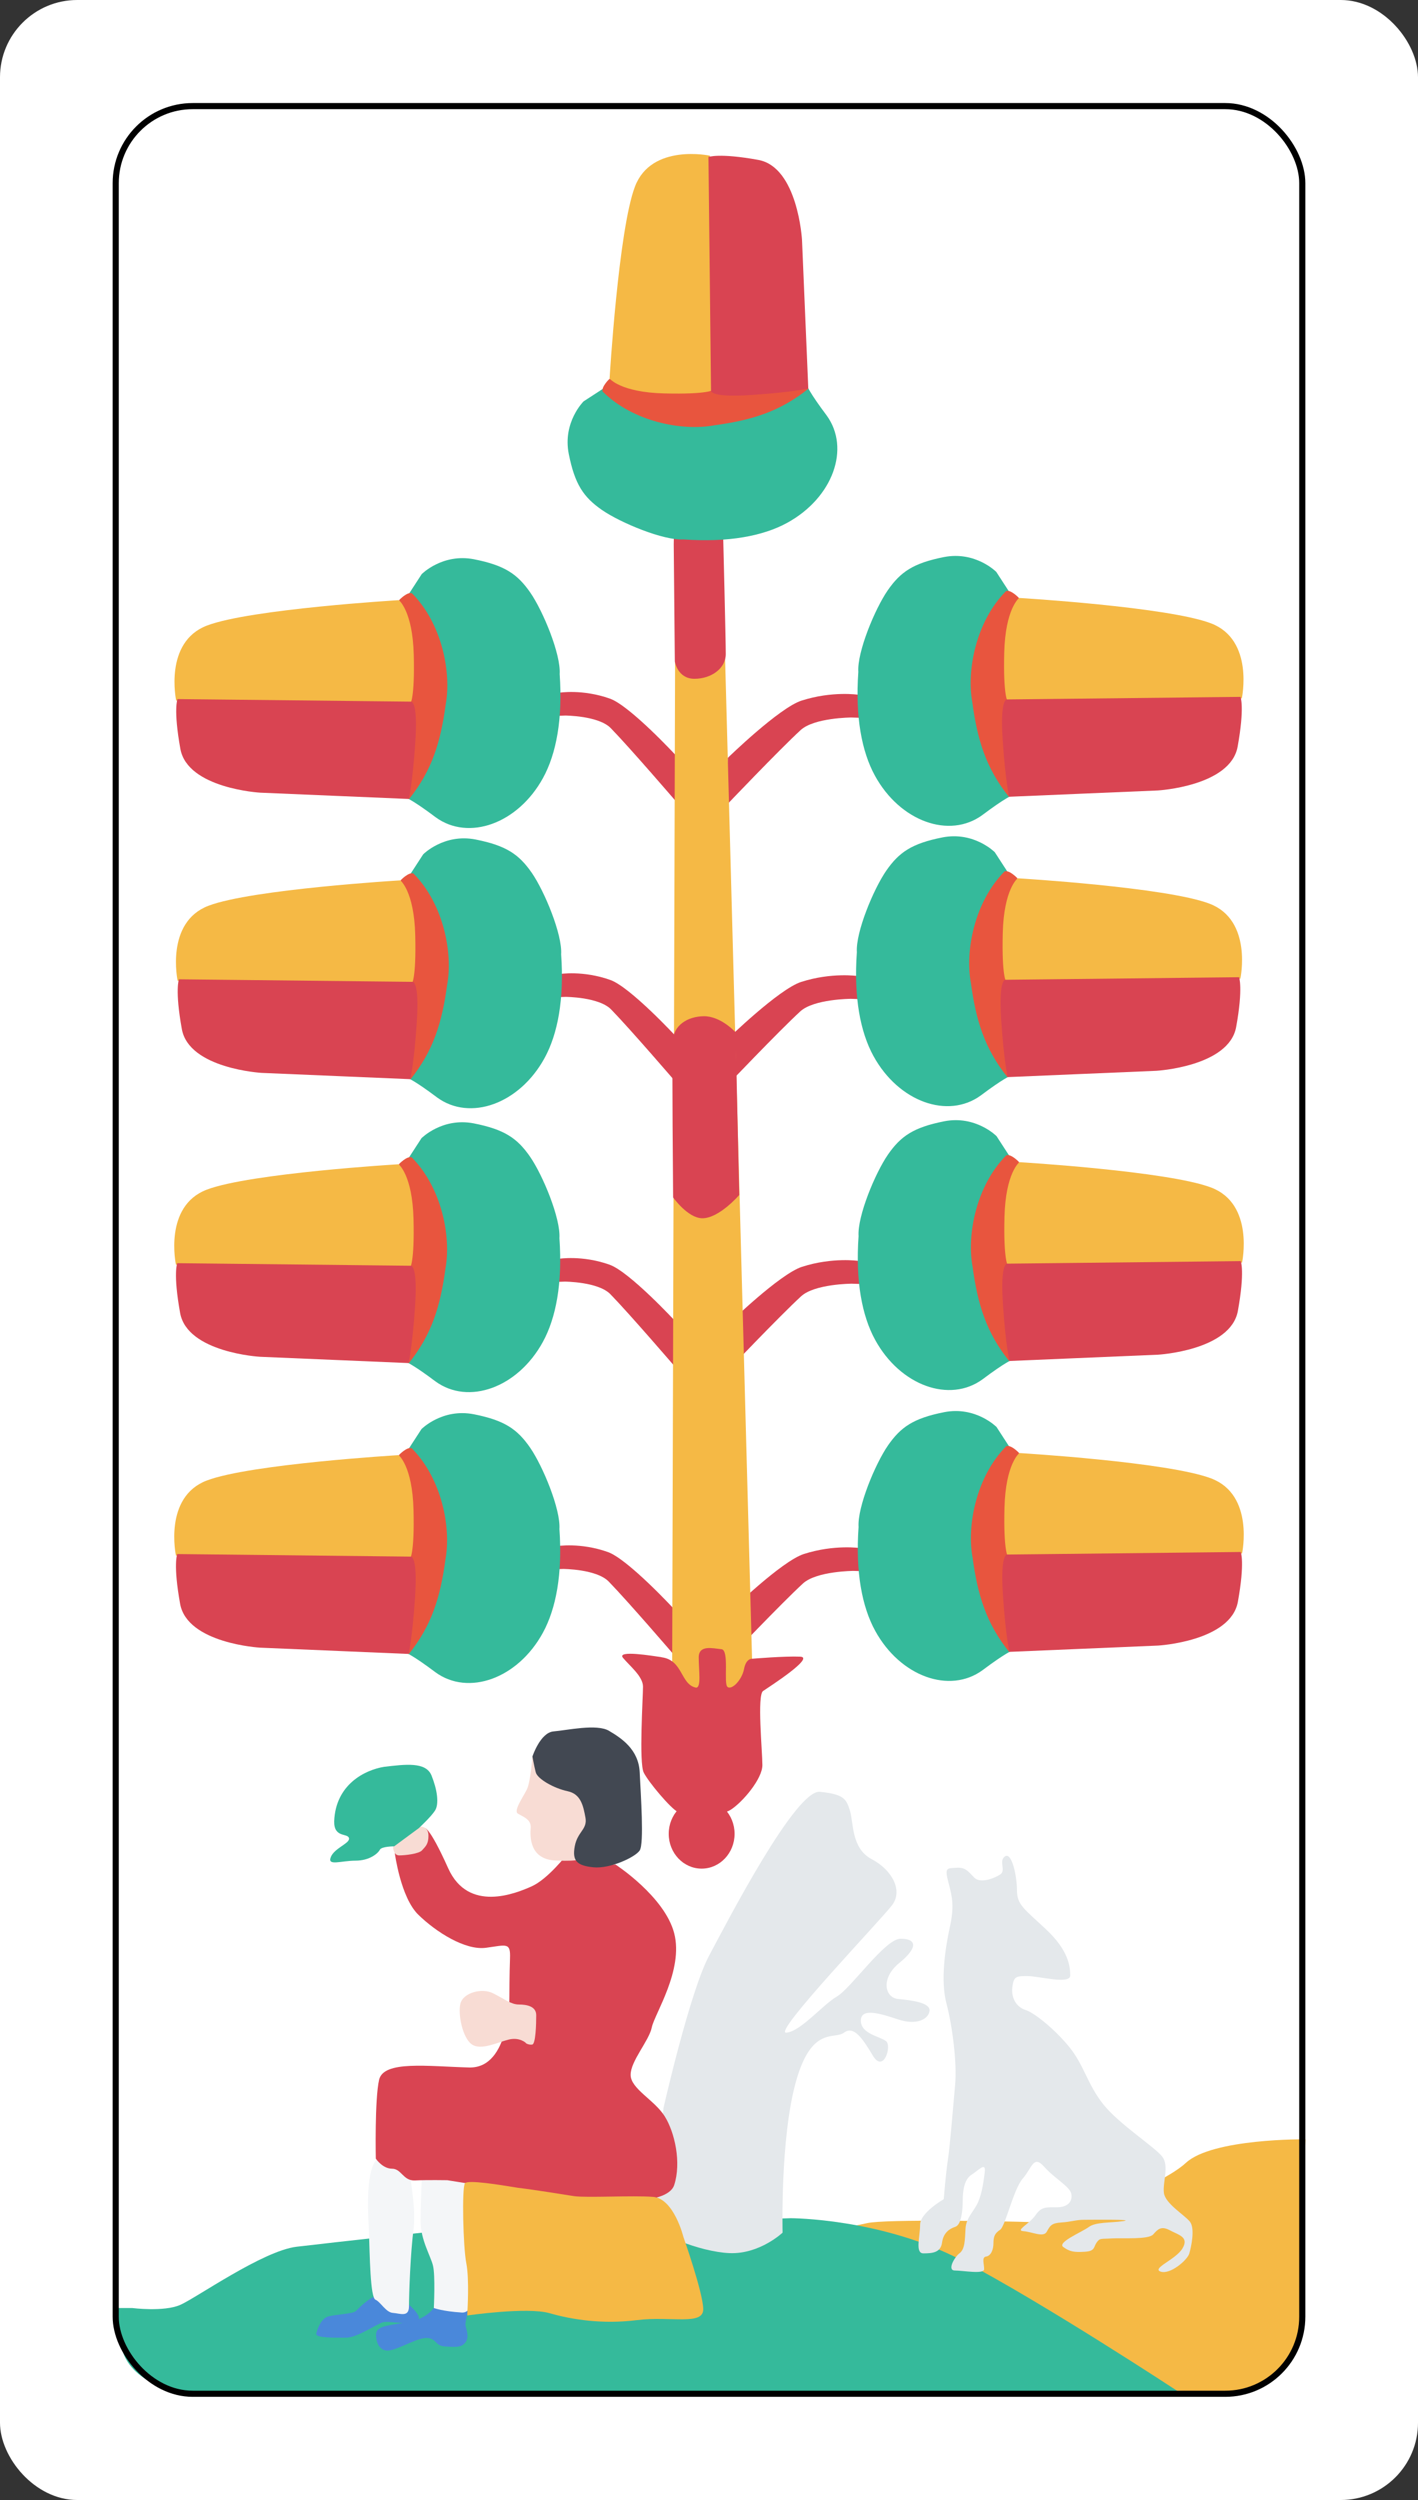
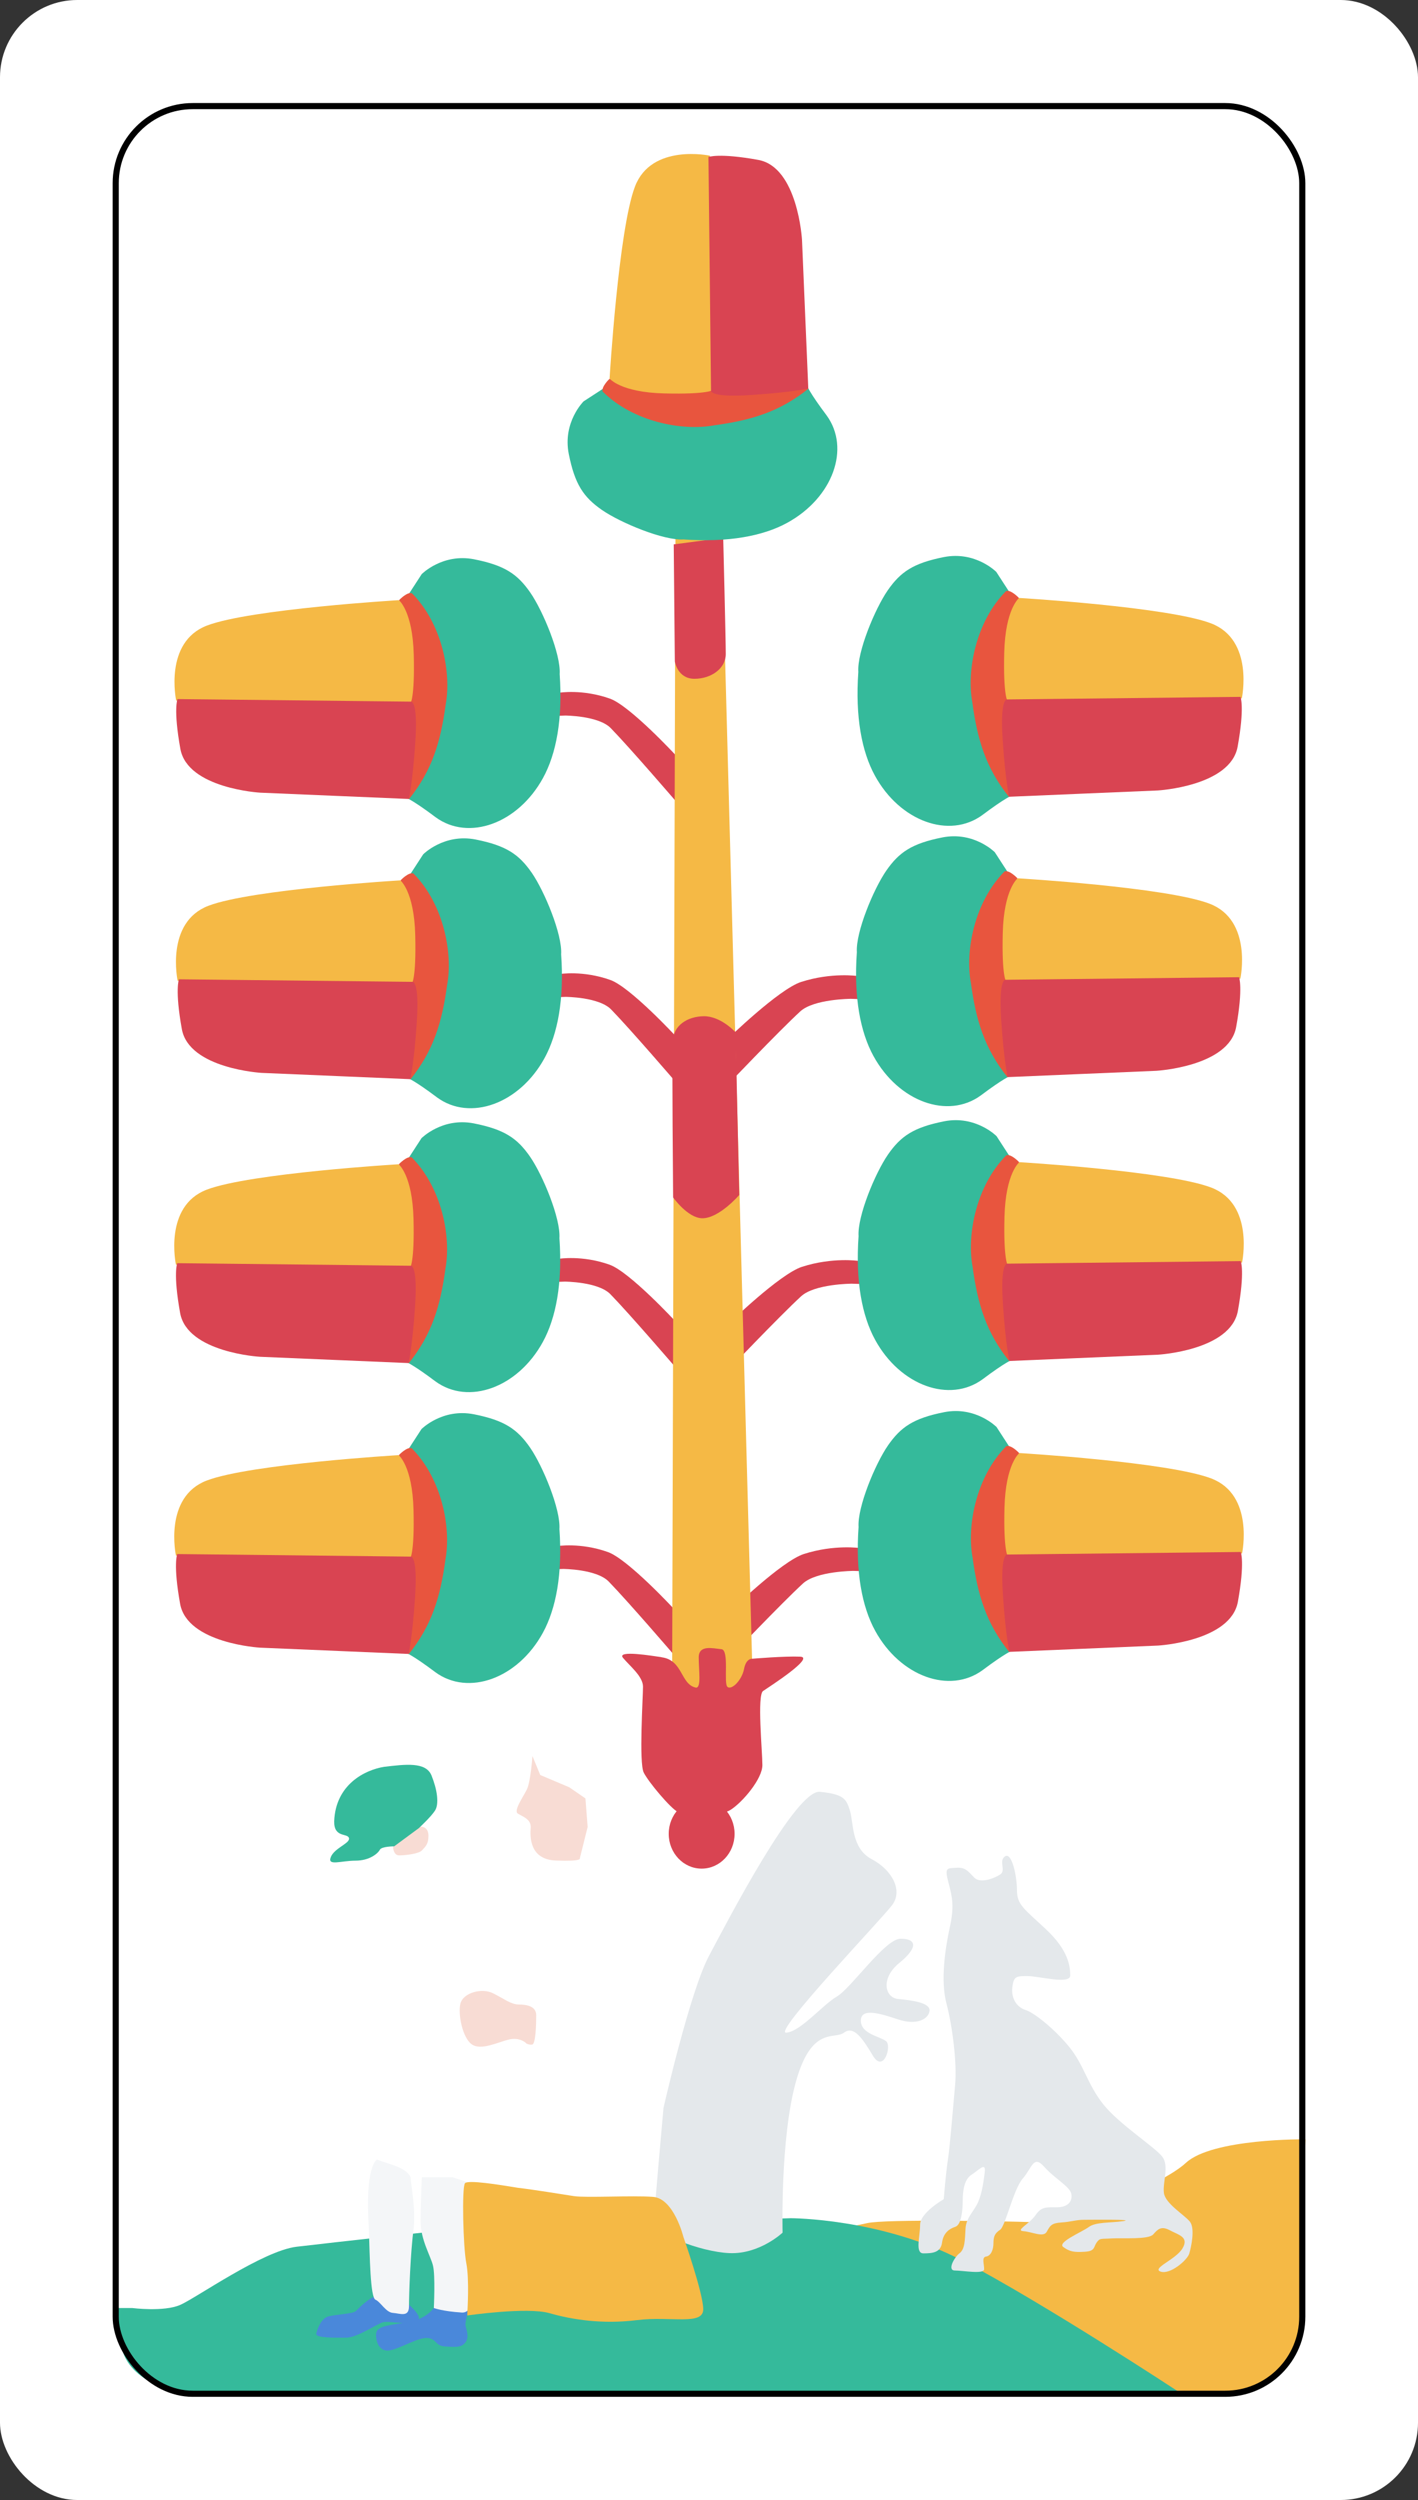
<svg xmlns="http://www.w3.org/2000/svg" width="11.58mm" height="20.404mm" viewBox="0 0 11.58 20.404" version="1.1" id="svg5" xml:space="preserve">
  <rect x="0" y="0" width="11.58" height="20.404" fill="#333333" stroke="none" />
  <defs id="defs2" />
  <g id="layer2" style="display:inline" transform="translate(-8.21,-9.798)">
    <rect style="opacity:1;fill:#ffffff;fill-opacity:1;stroke:none;stroke-width:0.05;stroke-opacity:1" id="rect15329" width="11.58" height="20.404" x="8.21" y="9.798" ry="0.631" />
    <g id="layer6" style="display:inline">
      <path style="display:inline;opacity:1;fill:#f5b945;fill-opacity:1;stroke-width:0.05" d="m 17.786,29.31 0.553,0.016 c 0,0 0.52,-0.066 0.504,-0.675 -0.017,-0.609 0.028,-1.393 0.028,-1.393 0,0 -0.759,-0.008 -0.976,0.192 -0.217,0.2 -1.001,0.492 -1.259,0.484 -0.258,-0.008 -1.192,-0.025 -1.343,0.008 -0.15,0.033 -0.25,0.05 -0.25,0.05 l 0.617,0.117 1.559,0.867 z" id="path3632" />
      <path style="display:inline;opacity:1;fill:#35ba9b;fill-opacity:1;stroke-width:0.05" d="m 9.289,28.635 c 0,0 0.258,0.033 0.392,-0.025 0.133,-0.058 0.675,-0.442 0.951,-0.475 0.275,-0.033 1.343,-0.15 1.343,-0.15 l 2.693,-0.083 c 0,0 0.734,0 1.393,0.342 0.659,0.342 1.776,1.076 1.776,1.076 l -8.153,0.009 c 0,0 -0.425,-0.077 -0.482,-0.38 L 9.143,28.635 Z" id="path3630" />
    </g>
    <g id="layer5" style="display:inline">
      <path style="display:inline;opacity:1;fill:#e4e8eb;fill-opacity:1;stroke-width:0.05" d="m 13.627,27.008 c 0,0 0.216,-0.954 0.374,-1.249 0.157,-0.295 0.708,-1.357 0.905,-1.337 0.197,0.02 0.216,0.059 0.246,0.157 0.029,0.098 0.01,0.305 0.177,0.393 0.167,0.088 0.256,0.256 0.167,0.374 -0.088,0.118 -0.983,1.052 -0.865,1.042 0.118,-0.01 0.295,-0.226 0.413,-0.295 0.118,-0.069 0.393,-0.472 0.521,-0.472 0.128,0 0.147,0.069 -0.01,0.197 -0.157,0.128 -0.118,0.285 -0.01,0.295 0.108,0.01 0.265,0.029 0.256,0.098 -0.01,0.069 -0.108,0.118 -0.256,0.069 -0.147,-0.049 -0.305,-0.098 -0.305,0.01 0,0.108 0.157,0.128 0.206,0.167 0.049,0.039 -0.02,0.265 -0.108,0.118 -0.088,-0.147 -0.157,-0.246 -0.236,-0.187 -0.079,0.059 -0.265,-0.059 -0.393,0.403 -0.128,0.462 -0.108,1.229 -0.108,1.229 0,0 -0.187,0.177 -0.433,0.167 -0.246,-0.01 -0.619,-0.167 -0.619,-0.236 0,-0.069 0.079,-0.944 0.079,-0.944 z" id="path3061" />
      <path style="display:inline;opacity:1;fill:#4a88da;fill-opacity:1;stroke-width:0.054" d="m 11.758,28.626 c 0,0 -0.054,0.096 -0.211,0.123 -0.156,0.027 -0.258,0.031 -0.265,0.092 -0.007,0.062 0.024,0.158 0.115,0.139 0.092,-0.019 0.231,-0.108 0.306,-0.1 0.075,0.008 0.061,0.065 0.143,0.069 0.082,0.004 0.132,0.012 0.166,-0.035 0.034,-0.046 0.003,-0.112 -9.28e-4,-0.139 -0.003,-0.027 0.029,-0.144 0.029,-0.144 z" id="path3620" />
      <path style="display:inline;opacity:1;fill:#f4f6f8;fill-opacity:1;stroke-width:0.05" d="m 11.753,28.634 c 0,0 0.013,-0.265 -0.007,-0.345 -0.02,-0.081 -0.101,-0.211 -0.101,-0.359 0,-0.148 0.01,-0.362 0.01,-0.362 h 0.252 l 0.141,0.047 c 0,0 0.05,0.322 0.04,0.463 -0.01,0.141 0.05,0.604 -0.107,0.594 -0.158,-0.01 -0.228,-0.037 -0.228,-0.037 z" id="path3616" />
      <path style="fill:#4a88da;fill-opacity:1;stroke-width:0.052" d="m 11.507,28.573 c 0,0 0.19,0.143 0.1,0.172 -0.091,0.029 -0.221,-0.006 -0.268,0.006 -0.047,0.011 -0.21,0.126 -0.301,0.126 -0.091,0 -0.252,0.004 -0.245,-0.032 0.007,-0.036 0.038,-0.124 0.098,-0.141 0.06,-0.017 0.203,-0.021 0.225,-0.044 0.022,-0.023 0.114,-0.113 0.156,-0.116 0.042,-0.004 0.236,0.031 0.236,0.031 z" id="path578" />
      <path style="display:inline;opacity:1;fill:#f4f6f8;fill-opacity:1;stroke-width:0.05" d="m 11.288,27.424 c 0,0 -0.1,0.05 -0.066,0.556 0.008,0.24 0.012,0.568 0.054,0.587 0.043,0.019 0.085,0.104 0.143,0.108 0.058,0.004 0.131,0.039 0.131,-0.054 0,-0.093 0.011,-0.436 0.039,-0.641 0.015,-0.185 -0.026,-0.36 -0.026,-0.414 -0.042,-0.084 -0.184,-0.105 -0.275,-0.143 z" id="path3614" />
-       <path style="display:inline;opacity:1;fill:#d94452;fill-opacity:1;stroke-width:0.05" d="m 11.434,24.921 c 0,0 0.047,0.364 0.193,0.505 0.146,0.142 0.383,0.292 0.552,0.269 0.169,-0.023 0.201,-0.046 0.196,0.087 -0.005,0.132 -0.005,0.306 -0.005,0.306 0,0 0.009,0.593 -0.329,0.584 -0.338,-0.009 -0.698,-0.059 -0.735,0.1 -0.037,0.16 -0.027,0.644 -0.027,0.644 0,0 0.055,0.082 0.132,0.082 0.078,0 0.091,0.1 0.187,0.096 0.096,-0.005 0.265,-0.002 0.265,-0.002 0,0 0.972,0.158 1.1,0.162 0.128,0.005 0.694,0.059 0.753,-0.123 0.059,-0.183 0.005,-0.429 -0.078,-0.561 -0.082,-0.132 -0.278,-0.224 -0.278,-0.338 0,-0.114 0.151,-0.278 0.173,-0.388 0.023,-0.11 0.26,-0.466 0.183,-0.767 -0.078,-0.301 -0.479,-0.561 -0.479,-0.561 h -0.151 l -0.247,-0.082 c 0,0 -0.155,0.201 -0.288,0.26 -0.132,0.059 -0.516,0.215 -0.68,-0.146 C 11.709,24.687 11.676,24.719 11.676,24.719 l -0.243,0.165 z" id="path3612" />
      <path style="display:inline;opacity:1;fill:#f5b945;fill-opacity:1;stroke-width:0.05" d="m 12.026,28.696 c 0,0 0.487,-0.071 0.671,-0.019 0.184,0.053 0.433,0.092 0.713,0.057 0.28,-0.035 0.547,0.048 0.543,-0.092 -0.004,-0.14 -0.162,-0.587 -0.162,-0.587 0,0 -0.077,-0.314 -0.248,-0.327 -0.171,-0.013 -0.542,0.009 -0.645,-0.006 -0.133,-0.02 -0.3,-0.049 -0.458,-0.068 -0.152,-0.025 -0.41,-0.067 -0.433,-0.037 -0.026,0.035 -0.015,0.521 0.011,0.652 0.026,0.131 0.009,0.398 0.009,0.398 z" id="path3628" />
      <path style="display:inline;opacity:1;fill:#f8dcd4;fill-opacity:1;stroke-width:0.05" d="m 12.558,24.13 c 0,0 -0.014,0.21 -0.046,0.274 -0.032,0.064 -0.11,0.173 -0.073,0.196 0.037,0.023 0.11,0.046 0.105,0.114 -0.005,0.068 -0.014,0.26 0.205,0.269 0.219,0.009 0.196,-0.018 0.196,-0.018 l 0.064,-0.256 -0.018,-0.233 -0.132,-0.091 -0.237,-0.1 z" id="path3610" />
-       <path style="display:inline;opacity:1;fill:#424852;fill-opacity:1;stroke-width:0.05" d="m 12.558,24.134 c 0,0 0.064,-0.196 0.173,-0.205 0.11,-0.009 0.351,-0.064 0.452,-0.005 0.1,0.059 0.242,0.151 0.251,0.338 0.009,0.187 0.037,0.584 0,0.639 -0.037,0.055 -0.242,0.151 -0.379,0.137 -0.137,-0.014 -0.173,-0.055 -0.151,-0.173 0.023,-0.119 0.105,-0.137 0.087,-0.233 -0.018,-0.096 -0.037,-0.192 -0.146,-0.215 -0.11,-0.023 -0.247,-0.1 -0.26,-0.155 -0.014,-0.055 -0.027,-0.128 -0.027,-0.128 z" id="path3608" />
      <path style="display:inline;opacity:1;fill:#f8dcd4;fill-opacity:1;stroke-width:0.05" d="m 12.506,26.473 c 0,0 -0.051,-0.051 -0.141,-0.029 -0.091,0.022 -0.225,0.091 -0.301,0.04 -0.076,-0.051 -0.116,-0.247 -0.094,-0.334 0.022,-0.087 0.174,-0.131 0.268,-0.083 0.094,0.047 0.145,0.091 0.21,0.091 0.065,0 0.141,0.015 0.141,0.087 0,0.073 -0.004,0.236 -0.033,0.24 -0.029,0.004 -0.051,-0.011 -0.051,-0.011 z" id="path3622" />
      <path style="display:inline;opacity:1;fill:#f8dcd4;fill-opacity:1;stroke-width:0.051" d="m 11.42,24.876 c 0,0 0.003,0.065 0.05,0.065 0.047,0 0.164,-0.013 0.187,-0.042 0.027,-0.03 0.052,-0.049 0.052,-0.118 0,-0.069 -0.05,-0.092 -0.129,-0.062 -0.08,0.029 -0.11,0.043 -0.136,0.095 -0.027,0.052 -0.023,0.062 -0.023,0.062 z" id="path3624" />
      <path style="display:inline;opacity:1;fill:#35ba9b;fill-opacity:1;stroke-width:0.05" d="m 11.429,24.867 c 0,0 -0.103,0 -0.117,0.028 -0.014,0.028 -0.082,0.089 -0.199,0.089 -0.117,0 -0.231,0.046 -0.202,-0.028 0.028,-0.075 0.16,-0.114 0.149,-0.156 -0.011,-0.043 -0.124,0 -0.121,-0.138 0.012,-0.299 0.249,-0.418 0.408,-0.444 0.172,-0.02 0.341,-0.043 0.387,0.071 0.046,0.114 0.064,0.232 0.028,0.287 -0.032,0.05 -0.131,0.142 -0.131,0.142 z" id="path3626" />
      <path style="display:inline;opacity:1;fill:#e4e8eb;fill-opacity:1;stroke-width:0.05" d="m 15.914,27.749 c 0,0 -0.19,0.109 -0.19,0.206 0,0.098 -0.043,0.234 0.027,0.234 0.071,0 0.141,-0.005 0.152,-0.087 0.011,-0.081 0.06,-0.114 0.109,-0.13 0.049,-0.016 0.06,-0.136 0.06,-0.212 0,-0.076 0.011,-0.174 0.071,-0.212 0.06,-0.038 0.119,-0.109 0.109,-0.022 -0.011,0.087 -0.022,0.168 -0.054,0.244 -0.033,0.076 -0.098,0.125 -0.103,0.217 -0.005,0.092 -0.005,0.168 -0.049,0.201 -0.043,0.033 -0.103,0.141 -0.038,0.141 0.065,0 0.239,0.033 0.239,-0.011 0,-0.043 -0.022,-0.098 0.016,-0.103 0.038,-0.005 0.06,-0.054 0.06,-0.109 0,-0.054 0.011,-0.081 0.054,-0.109 0.043,-0.027 0.109,-0.331 0.185,-0.418 0.076,-0.087 0.087,-0.196 0.174,-0.098 0.087,0.098 0.212,0.163 0.223,0.223 0.011,0.06 -0.027,0.109 -0.119,0.109 -0.092,0 -0.125,-0.005 -0.174,0.065 -0.049,0.071 -0.168,0.125 -0.098,0.13 0.071,0.005 0.163,0.054 0.19,0.005 0.027,-0.049 0.038,-0.071 0.119,-0.076 0.081,-0.005 0.119,-0.022 0.185,-0.022 0.065,0 0.429,-0.005 0.32,0.011 -0.109,0.016 -0.223,0.005 -0.282,0.049 -0.06,0.043 -0.261,0.125 -0.206,0.163 0.054,0.038 0.087,0.043 0.174,0.038 0.087,-0.005 0.071,-0.038 0.098,-0.076 0.027,-0.038 0.033,-0.027 0.125,-0.033 0.092,-0.005 0.299,0.011 0.337,-0.033 0.038,-0.043 0.065,-0.071 0.136,-0.033 0.071,0.038 0.158,0.054 0.103,0.147 -0.054,0.092 -0.255,0.163 -0.179,0.19 0.076,0.027 0.217,-0.092 0.234,-0.147 0.016,-0.054 0.049,-0.206 0.005,-0.261 -0.043,-0.054 -0.201,-0.147 -0.212,-0.234 -0.011,-0.087 0.043,-0.217 -0.011,-0.293 -0.054,-0.076 -0.353,-0.266 -0.483,-0.429 -0.13,-0.163 -0.158,-0.32 -0.277,-0.467 -0.119,-0.147 -0.288,-0.282 -0.358,-0.304 -0.071,-0.022 -0.119,-0.092 -0.109,-0.185 0.011,-0.092 0.033,-0.092 0.125,-0.092 0.092,0 0.348,0.071 0.348,-0.005 0,-0.076 -0.016,-0.206 -0.196,-0.375 -0.179,-0.168 -0.239,-0.201 -0.239,-0.32 0,-0.119 -0.043,-0.315 -0.098,-0.277 -0.054,0.038 0.011,0.114 -0.038,0.147 -0.049,0.033 -0.163,0.076 -0.212,0.027 -0.049,-0.049 -0.071,-0.087 -0.147,-0.081 -0.076,0.005 -0.098,-0.005 -0.065,0.119 0.033,0.125 0.049,0.196 0.011,0.369 -0.038,0.174 -0.076,0.435 -0.027,0.619 0.049,0.185 0.087,0.489 0.071,0.663 -0.016,0.174 -0.043,0.516 -0.06,0.619 -0.016,0.103 -0.033,0.315 -0.033,0.315 z" id="path3671" />
    </g>
    <g id="layer4" style="display:inline" transform="translate(-0.115)">
      <path style="display:inline;opacity:1;fill:#d94452;fill-opacity:1;stroke-width:0.05" d="m 12.941,15.638 c 0,0 0.273,0.001 0.372,0.103 0.158,0.162 0.543,0.61 0.543,0.61 l -0.008,-0.384 c 0,0 -0.378,-0.409 -0.542,-0.467 -0.225,-0.08 -0.415,-0.048 -0.415,-0.048 l -0.008,0.188 z" id="path3383" />
      <path style="display:inline;opacity:1;fill:#d94452;fill-opacity:1;stroke-width:0.05" d="m 12.944,17.934 c 0,0 0.273,0.001 0.372,0.103 0.158,0.162 0.543,0.61 0.543,0.61 l -0.008,-0.384 c 0,0 -0.378,-0.409 -0.542,-0.467 -0.225,-0.08 -0.415,-0.048 -0.415,-0.048 l -0.008,0.188 z" id="path3383-9" />
      <path style="display:inline;opacity:1;fill:#d94452;fill-opacity:1;stroke-width:0.05" d="m 12.938,20.258 c 0,0 0.273,0.001 0.372,0.103 0.158,0.162 0.543,0.61 0.543,0.61 l -0.008,-0.384 c 0,0 -0.378,-0.409 -0.542,-0.467 -0.225,-0.08 -0.415,-0.048 -0.415,-0.048 l -0.008,0.188 z" id="path3383-4" />
      <path style="display:inline;opacity:1;fill:#d94452;fill-opacity:1;stroke-width:0.053" d="m 15.296,22.619 c 0,0 -0.303,0.001 -0.414,0.103 -0.176,0.162 -0.603,0.61 -0.603,0.61 l 0.009,-0.384 c 0,0 0.42,-0.409 0.602,-0.467 0.25,-0.08 0.461,-0.048 0.461,-0.048 l 0.009,0.188 z" id="path3383-3-3" />
      <path style="display:inline;opacity:1;fill:#d94452;fill-opacity:1;stroke-width:0.05" d="m 12.924,22.603 c 0,0 0.273,0.001 0.372,0.103 0.158,0.162 0.543,0.61 0.543,0.61 l -0.008,-0.384 c 0,0 -0.378,-0.409 -0.542,-0.467 -0.225,-0.08 -0.415,-0.048 -0.415,-0.048 l -0.008,0.188 z" id="path3383-3" />
-       <path style="display:inline;opacity:1;fill:#d94452;fill-opacity:1;stroke-width:0.053" d="m 15.277,15.654 c 0,0 -0.303,0.001 -0.414,0.103 -0.176,0.162 -0.603,0.61 -0.603,0.61 l 0.009,-0.384 c 0,0 0.42,-0.409 0.602,-0.467 0.25,-0.08 0.461,-0.048 0.461,-0.048 l 0.009,0.188 z" id="path3383-90" />
      <path style="display:inline;opacity:1;fill:#d94452;fill-opacity:1;stroke-width:0.053" d="m 15.274,17.95 c 0,0 -0.303,0.001 -0.414,0.103 -0.176,0.162 -0.603,0.61 -0.603,0.61 l 0.009,-0.384 c 0,0 0.42,-0.409 0.602,-0.467 0.25,-0.08 0.461,-0.048 0.461,-0.048 l 0.009,0.188 z" id="path3383-9-5" />
      <path style="display:inline;opacity:1;fill:#d94452;fill-opacity:1;stroke-width:0.053" d="m 15.281,20.275 c 0,0 -0.303,0.001 -0.414,0.103 -0.176,0.162 -0.603,0.61 -0.603,0.61 l 0.009,-0.384 c 0,0 0.42,-0.409 0.602,-0.467 0.25,-0.08 0.461,-0.048 0.461,-0.048 l 0.009,0.188 z" id="path3383-4-6" />
      <path style="display:inline;opacity:1;fill:#f5b945;fill-opacity:1;stroke-width:0.05" d="m 13.841,14.191 -0.027,9.287 0.296,0.269 0.359,-0.323 -0.249,-9.231 z" id="path3381" />
-       <path style="display:inline;opacity:1;fill:#d94452;fill-opacity:1;stroke-width:0.05" d="m 13.827,14.241 0.009,0.956 c 0,0 0.022,0.141 0.16,0.141 0.138,0 0.256,-0.085 0.256,-0.202 0,-0.117 -0.021,-0.948 -0.021,-0.948 l -0.403,-0.005 z" id="path3279" />
+       <path style="display:inline;opacity:1;fill:#d94452;fill-opacity:1;stroke-width:0.05" d="m 13.827,14.241 0.009,0.956 c 0,0 0.022,0.141 0.16,0.141 0.138,0 0.256,-0.085 0.256,-0.202 0,-0.117 -0.021,-0.948 -0.021,-0.948 z" id="path3279" />
      <path style="display:inline;opacity:1;fill:#d94452;fill-opacity:1;stroke-width:0.05" d="m 13.822,19.571 c 0,0 0.119,0.168 0.237,0.17 0.138,0.002 0.303,-0.19 0.303,-0.19 l -0.03,-1.328 c 0,0 -0.121,-0.133 -0.26,-0.131 -0.133,0.002 -0.247,0.074 -0.254,0.205 -0.006,0.131 0.004,1.274 0.004,1.274 z" id="path3328" />
      <ellipse style="display:inline;opacity:1;fill:#d94452;fill-opacity:1;stroke-width:0.05" id="path3606" cx="14.055" cy="24.765" rx="0.269" ry="0.284" />
      <path style="display:inline;opacity:1;fill:#d94452;fill-opacity:1;stroke-width:0.05" d="m 13.727,23.323 c -0.067,-0.009 -0.37,-0.061 -0.314,0.006 0.056,0.067 0.163,0.151 0.163,0.235 0,0.084 -0.034,0.622 0.006,0.701 0.039,0.078 0.219,0.292 0.279,0.322 0.067,0.034 0.333,0.044 0.432,-0.019 0.097,-0.062 0.258,-0.252 0.258,-0.364 0,-0.112 -0.045,-0.572 0.006,-0.605 0.05,-0.034 0.426,-0.275 0.303,-0.28 -0.123,-0.006 -0.392,0.017 -0.392,0.017 0,0 -0.05,-0.006 -0.067,0.084 -0.017,0.09 -0.101,0.174 -0.135,0.146 -0.034,-0.028 0.017,-0.303 -0.05,-0.308 -0.067,-0.006 -0.185,-0.039 -0.185,0.067 0,0.107 0.023,0.247 -0.022,0.247 -0.128,-0.026 -0.105,-0.225 -0.281,-0.248 z" id="path3379" />
      <g id="layer3" style="display:inline">
        <g id="layer7" style="display:inline" transform="matrix(0,0.871,0.902,0,0.622,6.048)">
          <path style="display:inline;opacity:1;fill:#35ba9b;fill-opacity:1;stroke-width:0.265;stroke-dasharray:none" d="m 9.87,12.242 -0.185,0.116 c 0,0 -0.197,0.188 -0.139,0.474 0.057,0.278 0.139,0.393 0.312,0.509 0.174,0.116 0.579,0.278 0.764,0.266 0.421,0.029 0.747,-0.031 0.972,-0.15 0.431,-0.228 0.594,-0.675 0.37,-0.972 -0.162,-0.208 -0.184,-0.269 -0.184,-0.269 z" id="path47148" />
          <path style="display:inline;opacity:1;fill:#e8553e;fill-opacity:1;stroke-width:0.265;stroke-dasharray:none" d="m 9.928,12.154 c 0,0 -0.081,0.074 -0.063,0.116 0.285,0.273 0.745,0.358 1.042,0.305 0.352,-0.046 0.617,-0.123 0.888,-0.333 l -0.296,-0.042 z" id="path47146" />
          <path style="display:inline;opacity:1;fill:#f5b945;fill-opacity:1;stroke-width:0.265;stroke-dasharray:none" d="m 10.87,10.135 c 0,0 -0.548,-0.114 -0.703,0.279 -0.155,0.393 -0.238,1.737 -0.238,1.737 0,0 0.1,0.125 0.513,0.135 0.414,0.01 0.459,-0.032 0.459,-0.032 z" id="path44910" />
          <path style="display:inline;opacity:1;fill:#d94452;fill-opacity:1;stroke-width:0.265;stroke-dasharray:none" d="m 10.856,10.147 0.024,2.112 c 0,0 -0.024,0.067 0.379,0.041 0.403,-0.026 0.533,-0.059 0.533,-0.059 l -0.059,-1.346 c 0,0 -0.039,-0.657 -0.41,-0.722 -0.371,-0.065 -0.468,-0.026 -0.468,-0.026 z" id="path44912" />
        </g>
        <g id="layer7-9" style="display:inline" transform="matrix(0,0.871,0.902,0,0.634,8.335)">
          <path style="display:inline;opacity:1;fill:#35ba9b;fill-opacity:1;stroke-width:0.265;stroke-dasharray:none" d="m 9.87,12.242 -0.185,0.116 c 0,0 -0.197,0.188 -0.139,0.474 0.057,0.278 0.139,0.393 0.312,0.509 0.174,0.116 0.579,0.278 0.764,0.266 0.421,0.029 0.747,-0.031 0.972,-0.15 0.431,-0.228 0.594,-0.675 0.37,-0.972 -0.162,-0.208 -0.184,-0.269 -0.184,-0.269 z" id="path47148-3" />
          <path style="display:inline;opacity:1;fill:#e8553e;fill-opacity:1;stroke-width:0.265;stroke-dasharray:none" d="m 9.928,12.154 c 0,0 -0.081,0.074 -0.063,0.116 0.285,0.273 0.745,0.358 1.042,0.305 0.352,-0.046 0.617,-0.123 0.888,-0.333 l -0.296,-0.042 z" id="path47146-7" />
          <path style="display:inline;opacity:1;fill:#f5b945;fill-opacity:1;stroke-width:0.265;stroke-dasharray:none" d="m 10.87,10.135 c 0,0 -0.548,-0.114 -0.703,0.279 -0.155,0.393 -0.238,1.737 -0.238,1.737 0,0 0.1,0.125 0.513,0.135 0.414,0.01 0.459,-0.032 0.459,-0.032 z" id="path44910-4" />
          <path style="display:inline;opacity:1;fill:#d94452;fill-opacity:1;stroke-width:0.265;stroke-dasharray:none" d="m 10.856,10.147 0.024,2.112 c 0,0 -0.024,0.067 0.379,0.041 0.403,-0.026 0.533,-0.059 0.533,-0.059 l -0.059,-1.346 c 0,0 -0.039,-0.657 -0.41,-0.722 -0.371,-0.065 -0.468,-0.026 -0.468,-0.026 z" id="path44912-8" />
        </g>
        <g id="layer7-0" style="display:inline" transform="matrix(0,0.871,0.902,0,0.62,10.652)">
          <path style="display:inline;opacity:1;fill:#35ba9b;fill-opacity:1;stroke-width:0.265;stroke-dasharray:none" d="m 9.87,12.242 -0.185,0.116 c 0,0 -0.197,0.188 -0.139,0.474 0.057,0.278 0.139,0.393 0.312,0.509 0.174,0.116 0.579,0.278 0.764,0.266 0.421,0.029 0.747,-0.031 0.972,-0.15 0.431,-0.228 0.594,-0.675 0.37,-0.972 -0.162,-0.208 -0.184,-0.269 -0.184,-0.269 z" id="path47148-4" />
          <path style="display:inline;opacity:1;fill:#e8553e;fill-opacity:1;stroke-width:0.265;stroke-dasharray:none" d="m 9.928,12.154 c 0,0 -0.081,0.074 -0.063,0.116 0.285,0.273 0.745,0.358 1.042,0.305 0.352,-0.046 0.617,-0.123 0.888,-0.333 l -0.296,-0.042 z" id="path47146-0" />
          <path style="display:inline;opacity:1;fill:#f5b945;fill-opacity:1;stroke-width:0.265;stroke-dasharray:none" d="m 10.87,10.135 c 0,0 -0.548,-0.114 -0.703,0.279 -0.155,0.393 -0.238,1.737 -0.238,1.737 0,0 0.1,0.125 0.513,0.135 0.414,0.01 0.459,-0.032 0.459,-0.032 z" id="path44910-5" />
          <path style="display:inline;opacity:1;fill:#d94452;fill-opacity:1;stroke-width:0.265;stroke-dasharray:none" d="m 10.856,10.147 0.024,2.112 c 0,0 -0.024,0.067 0.379,0.041 0.403,-0.026 0.533,-0.059 0.533,-0.059 l -0.059,-1.346 c 0,0 -0.039,-0.657 -0.41,-0.722 -0.371,-0.065 -0.468,-0.026 -0.468,-0.026 z" id="path44912-7" />
        </g>
        <g id="layer7-0-0" style="display:inline" transform="matrix(0,0.871,0.902,0,0.62,13.026)">
          <path style="display:inline;opacity:1;fill:#35ba9b;fill-opacity:1;stroke-width:0.265;stroke-dasharray:none" d="m 9.87,12.242 -0.185,0.116 c 0,0 -0.197,0.188 -0.139,0.474 0.057,0.278 0.139,0.393 0.312,0.509 0.174,0.116 0.579,0.278 0.764,0.266 0.421,0.029 0.747,-0.031 0.972,-0.15 0.431,-0.228 0.594,-0.675 0.37,-0.972 -0.162,-0.208 -0.184,-0.269 -0.184,-0.269 z" id="path47148-4-0" />
          <path style="display:inline;opacity:1;fill:#e8553e;fill-opacity:1;stroke-width:0.265;stroke-dasharray:none" d="m 9.928,12.154 c 0,0 -0.081,0.074 -0.063,0.116 0.285,0.273 0.745,0.358 1.042,0.305 0.352,-0.046 0.617,-0.123 0.888,-0.333 l -0.296,-0.042 z" id="path47146-0-5" />
          <path style="display:inline;opacity:1;fill:#f5b945;fill-opacity:1;stroke-width:0.265;stroke-dasharray:none" d="m 10.87,10.135 c 0,0 -0.548,-0.114 -0.703,0.279 -0.155,0.393 -0.238,1.737 -0.238,1.737 0,0 0.1,0.125 0.513,0.135 0.414,0.01 0.459,-0.032 0.459,-0.032 z" id="path44910-5-6" />
          <path style="display:inline;opacity:1;fill:#d94452;fill-opacity:1;stroke-width:0.265;stroke-dasharray:none" d="m 10.856,10.147 0.024,2.112 c 0,0 -0.024,0.067 0.379,0.041 0.403,-0.026 0.533,-0.059 0.533,-0.059 l -0.059,-1.346 c 0,0 -0.039,-0.657 -0.41,-0.722 -0.371,-0.065 -0.468,-0.026 -0.468,-0.026 z" id="path44912-7-7" />
        </g>
        <g id="layer7-3" style="display:inline" transform="matrix(0,0.871,-0.902,0,27.608,6.03)">
          <path style="display:inline;opacity:1;fill:#35ba9b;fill-opacity:1;stroke-width:0.265;stroke-dasharray:none" d="m 9.87,12.242 -0.185,0.116 c 0,0 -0.197,0.188 -0.139,0.474 0.057,0.278 0.139,0.393 0.312,0.509 0.174,0.116 0.579,0.278 0.764,0.266 0.421,0.029 0.747,-0.031 0.972,-0.15 0.431,-0.228 0.594,-0.675 0.37,-0.972 -0.162,-0.208 -0.184,-0.269 -0.184,-0.269 z" id="path47148-0" />
          <path style="display:inline;opacity:1;fill:#e8553e;fill-opacity:1;stroke-width:0.265;stroke-dasharray:none" d="m 9.928,12.154 c 0,0 -0.081,0.074 -0.063,0.116 0.285,0.273 0.745,0.358 1.042,0.305 0.352,-0.046 0.617,-0.123 0.888,-0.333 l -0.296,-0.042 z" id="path47146-4" />
          <path style="display:inline;opacity:1;fill:#f5b945;fill-opacity:1;stroke-width:0.265;stroke-dasharray:none" d="m 10.87,10.135 c 0,0 -0.548,-0.114 -0.703,0.279 -0.155,0.393 -0.238,1.737 -0.238,1.737 0,0 0.1,0.125 0.513,0.135 0.414,0.01 0.459,-0.032 0.459,-0.032 z" id="path44910-8" />
          <path style="display:inline;opacity:1;fill:#d94452;fill-opacity:1;stroke-width:0.265;stroke-dasharray:none" d="m 10.856,10.147 0.024,2.112 c 0,0 -0.024,0.067 0.379,0.041 0.403,-0.026 0.533,-0.059 0.533,-0.059 l -0.059,-1.346 c 0,0 -0.039,-0.657 -0.41,-0.722 -0.371,-0.065 -0.468,-0.026 -0.468,-0.026 z" id="path44912-75" />
        </g>
        <g id="layer7-3-9" style="display:inline" transform="matrix(0.871,0,0,0.902,4.655,1.927)">
          <path style="display:inline;opacity:1;fill:#35ba9b;fill-opacity:1;stroke-width:0.265;stroke-dasharray:none" d="m 9.87,12.242 -0.185,0.116 c 0,0 -0.197,0.188 -0.139,0.474 0.057,0.278 0.139,0.393 0.312,0.509 0.174,0.116 0.579,0.278 0.764,0.266 0.421,0.029 0.747,-0.031 0.972,-0.15 0.431,-0.228 0.594,-0.675 0.37,-0.972 -0.162,-0.208 -0.184,-0.269 -0.184,-0.269 z" id="path47148-0-2" />
          <path style="display:inline;opacity:1;fill:#e8553e;fill-opacity:1;stroke-width:0.265;stroke-dasharray:none" d="m 9.928,12.154 c 0,0 -0.081,0.074 -0.063,0.116 0.285,0.273 0.745,0.358 1.042,0.305 0.352,-0.046 0.617,-0.123 0.888,-0.333 l -0.296,-0.042 z" id="path47146-4-4" />
          <path style="display:inline;opacity:1;fill:#f5b945;fill-opacity:1;stroke-width:0.265;stroke-dasharray:none" d="m 10.87,10.135 c 0,0 -0.548,-0.114 -0.703,0.279 -0.155,0.393 -0.238,1.737 -0.238,1.737 0,0 0.1,0.125 0.513,0.135 0.414,0.01 0.459,-0.032 0.459,-0.032 z" id="path44910-8-9" />
          <path style="display:inline;opacity:1;fill:#d94452;fill-opacity:1;stroke-width:0.265;stroke-dasharray:none" d="m 10.856,10.147 0.024,2.112 c 0,0 -0.024,0.067 0.379,0.041 0.403,-0.026 0.533,-0.059 0.533,-0.059 l -0.059,-1.346 c 0,0 -0.039,-0.657 -0.41,-0.722 -0.371,-0.065 -0.468,-0.026 -0.468,-0.026 z" id="path44912-75-2" />
        </g>
        <g id="layer7-9-9" style="display:inline" transform="matrix(0,0.871,-0.902,0,27.596,8.318)">
          <path style="display:inline;opacity:1;fill:#35ba9b;fill-opacity:1;stroke-width:0.265;stroke-dasharray:none" d="m 9.87,12.242 -0.185,0.116 c 0,0 -0.197,0.188 -0.139,0.474 0.057,0.278 0.139,0.393 0.312,0.509 0.174,0.116 0.579,0.278 0.764,0.266 0.421,0.029 0.747,-0.031 0.972,-0.15 0.431,-0.228 0.594,-0.675 0.37,-0.972 -0.162,-0.208 -0.184,-0.269 -0.184,-0.269 z" id="path47148-3-5" />
          <path style="display:inline;opacity:1;fill:#e8553e;fill-opacity:1;stroke-width:0.265;stroke-dasharray:none" d="m 9.928,12.154 c 0,0 -0.081,0.074 -0.063,0.116 0.285,0.273 0.745,0.358 1.042,0.305 0.352,-0.046 0.617,-0.123 0.888,-0.333 l -0.296,-0.042 z" id="path47146-7-3" />
          <path style="display:inline;opacity:1;fill:#f5b945;fill-opacity:1;stroke-width:0.265;stroke-dasharray:none" d="m 10.87,10.135 c 0,0 -0.548,-0.114 -0.703,0.279 -0.155,0.393 -0.238,1.737 -0.238,1.737 0,0 0.1,0.125 0.513,0.135 0.414,0.01 0.459,-0.032 0.459,-0.032 z" id="path44910-4-2" />
          <path style="display:inline;opacity:1;fill:#d94452;fill-opacity:1;stroke-width:0.265;stroke-dasharray:none" d="m 10.856,10.147 0.024,2.112 c 0,0 -0.024,0.067 0.379,0.041 0.403,-0.026 0.533,-0.059 0.533,-0.059 l -0.059,-1.346 c 0,0 -0.039,-0.657 -0.41,-0.722 -0.371,-0.065 -0.468,-0.026 -0.468,-0.026 z" id="path44912-8-7" />
        </g>
        <g id="layer7-0-3" style="display:inline" transform="matrix(0,0.871,-0.902,0,27.61,10.635)">
          <path style="display:inline;opacity:1;fill:#35ba9b;fill-opacity:1;stroke-width:0.265;stroke-dasharray:none" d="m 9.87,12.242 -0.185,0.116 c 0,0 -0.197,0.188 -0.139,0.474 0.057,0.278 0.139,0.393 0.312,0.509 0.174,0.116 0.579,0.278 0.764,0.266 0.421,0.029 0.747,-0.031 0.972,-0.15 0.431,-0.228 0.594,-0.675 0.37,-0.972 -0.162,-0.208 -0.184,-0.269 -0.184,-0.269 z" id="path47148-4-9" />
          <path style="display:inline;opacity:1;fill:#e8553e;fill-opacity:1;stroke-width:0.265;stroke-dasharray:none" d="m 9.928,12.154 c 0,0 -0.081,0.074 -0.063,0.116 0.285,0.273 0.745,0.358 1.042,0.305 0.352,-0.046 0.617,-0.123 0.888,-0.333 l -0.296,-0.042 z" id="path47146-0-7" />
          <path style="display:inline;opacity:1;fill:#f5b945;fill-opacity:1;stroke-width:0.265;stroke-dasharray:none" d="m 10.87,10.135 c 0,0 -0.548,-0.114 -0.703,0.279 -0.155,0.393 -0.238,1.737 -0.238,1.737 0,0 0.1,0.125 0.513,0.135 0.414,0.01 0.459,-0.032 0.459,-0.032 z" id="path44910-5-7" />
          <path style="display:inline;opacity:1;fill:#d94452;fill-opacity:1;stroke-width:0.265;stroke-dasharray:none" d="m 10.856,10.147 0.024,2.112 c 0,0 -0.024,0.067 0.379,0.041 0.403,-0.026 0.533,-0.059 0.533,-0.059 l -0.059,-1.346 c 0,0 -0.039,-0.657 -0.41,-0.722 -0.371,-0.065 -0.468,-0.026 -0.468,-0.026 z" id="path44912-7-9" />
        </g>
        <g id="layer7-0-0-5" style="display:inline" transform="matrix(0,0.871,-0.902,0,27.61,13.009)">
          <path style="display:inline;opacity:1;fill:#35ba9b;fill-opacity:1;stroke-width:0.265;stroke-dasharray:none" d="m 9.87,12.242 -0.185,0.116 c 0,0 -0.197,0.188 -0.139,0.474 0.057,0.278 0.139,0.393 0.312,0.509 0.174,0.116 0.579,0.278 0.764,0.266 0.421,0.029 0.747,-0.031 0.972,-0.15 0.431,-0.228 0.594,-0.675 0.37,-0.972 -0.162,-0.208 -0.184,-0.269 -0.184,-0.269 z" id="path47148-4-0-3" />
          <path style="display:inline;opacity:1;fill:#e8553e;fill-opacity:1;stroke-width:0.265;stroke-dasharray:none" d="m 9.928,12.154 c 0,0 -0.081,0.074 -0.063,0.116 0.285,0.273 0.745,0.358 1.042,0.305 0.352,-0.046 0.617,-0.123 0.888,-0.333 l -0.296,-0.042 z" id="path47146-0-5-3" />
          <path style="display:inline;opacity:1;fill:#f5b945;fill-opacity:1;stroke-width:0.265;stroke-dasharray:none" d="m 10.87,10.135 c 0,0 -0.548,-0.114 -0.703,0.279 -0.155,0.393 -0.238,1.737 -0.238,1.737 0,0 0.1,0.125 0.513,0.135 0.414,0.01 0.459,-0.032 0.459,-0.032 z" id="path44910-5-6-3" />
          <path style="display:inline;opacity:1;fill:#d94452;fill-opacity:1;stroke-width:0.265;stroke-dasharray:none" d="m 10.856,10.147 0.024,2.112 c 0,0 -0.024,0.067 0.379,0.041 0.403,-0.026 0.533,-0.059 0.533,-0.059 l -0.059,-1.346 c 0,0 -0.039,-0.657 -0.41,-0.722 -0.371,-0.065 -0.468,-0.026 -0.468,-0.026 z" id="path44912-7-7-8" />
        </g>
      </g>
    </g>
    <rect style="opacity:1;fill:none;fill-opacity:1;stroke:#000000;stroke-width:0.05;stroke-opacity:1" id="rect15193" width="9.69" height="18.671" x="9.155" y="10.664" ry="0.629" />
  </g>
</svg>